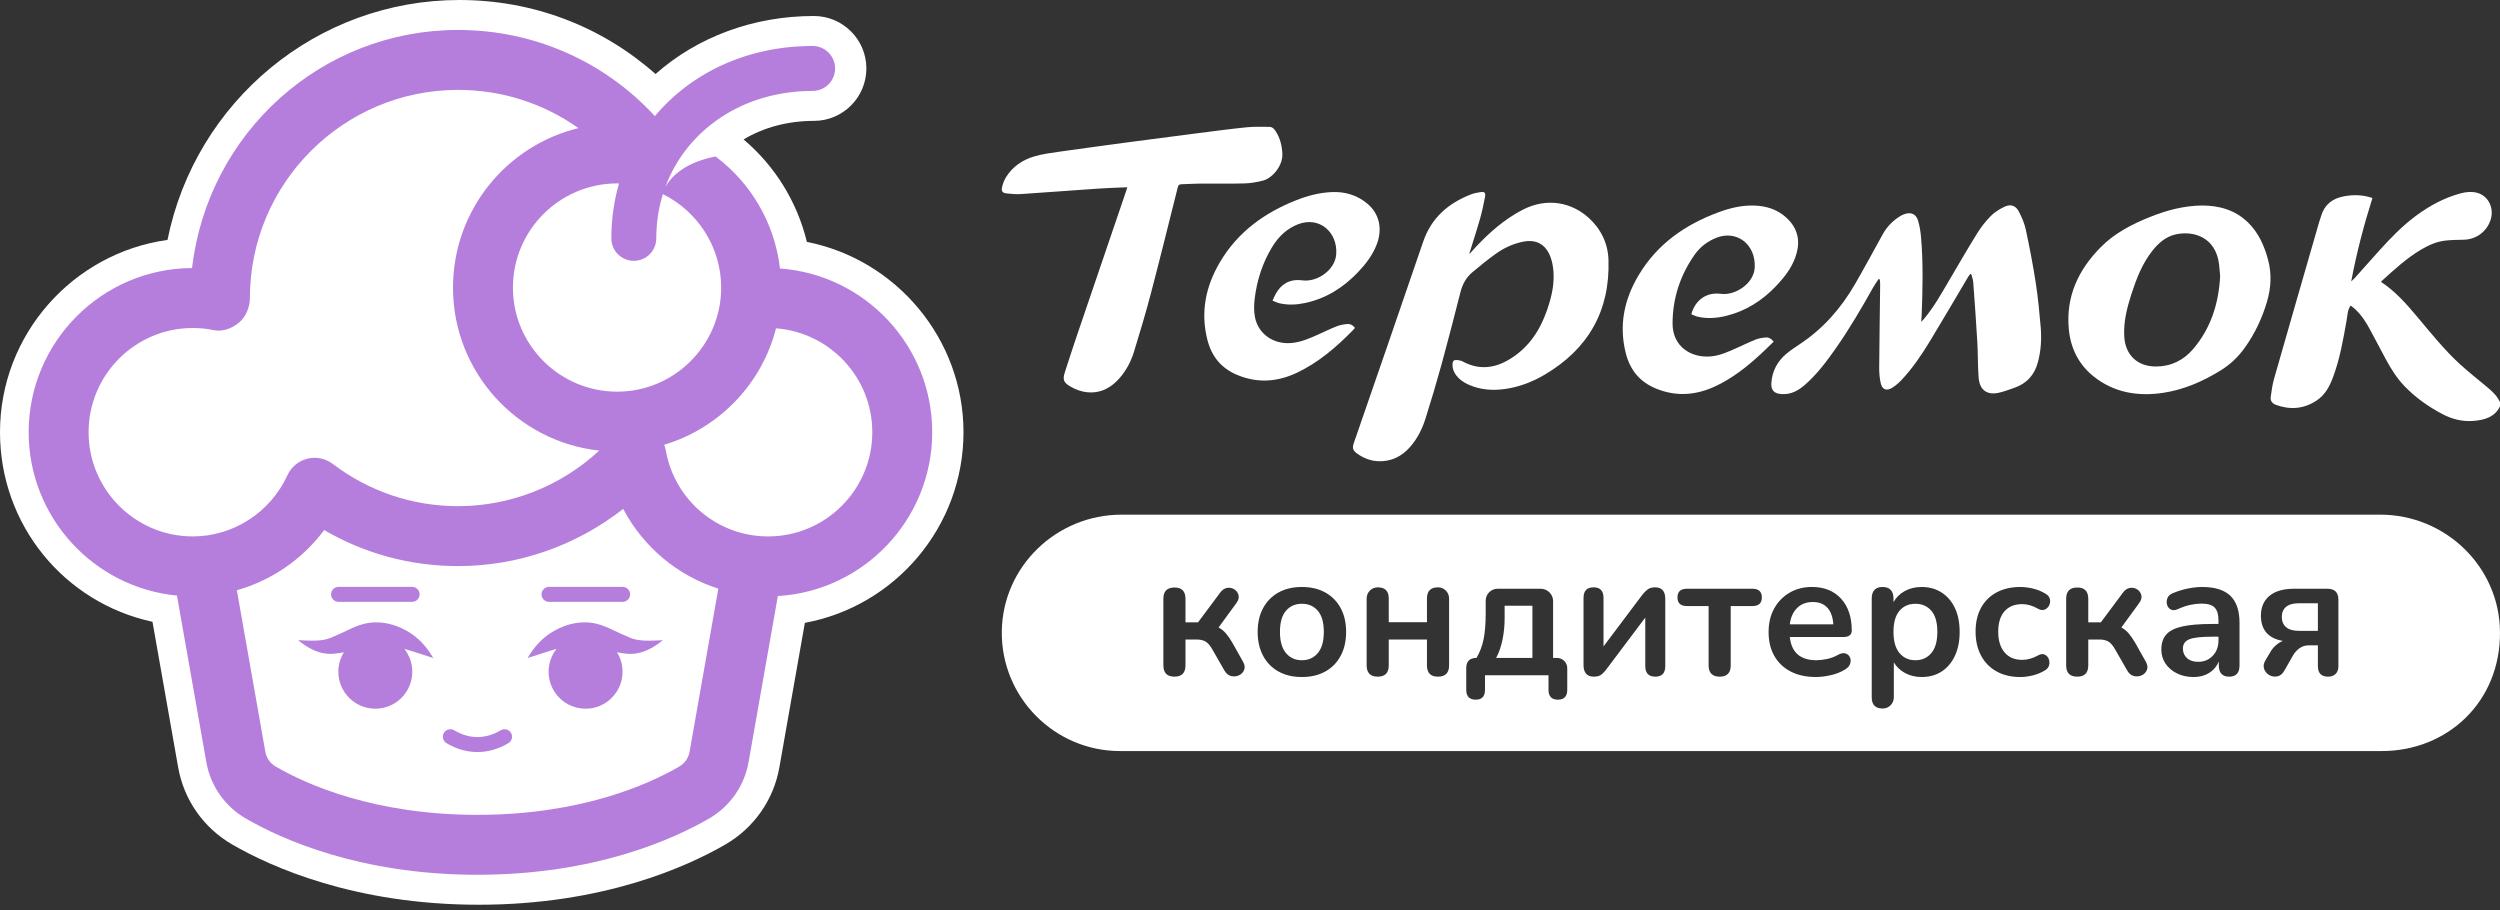
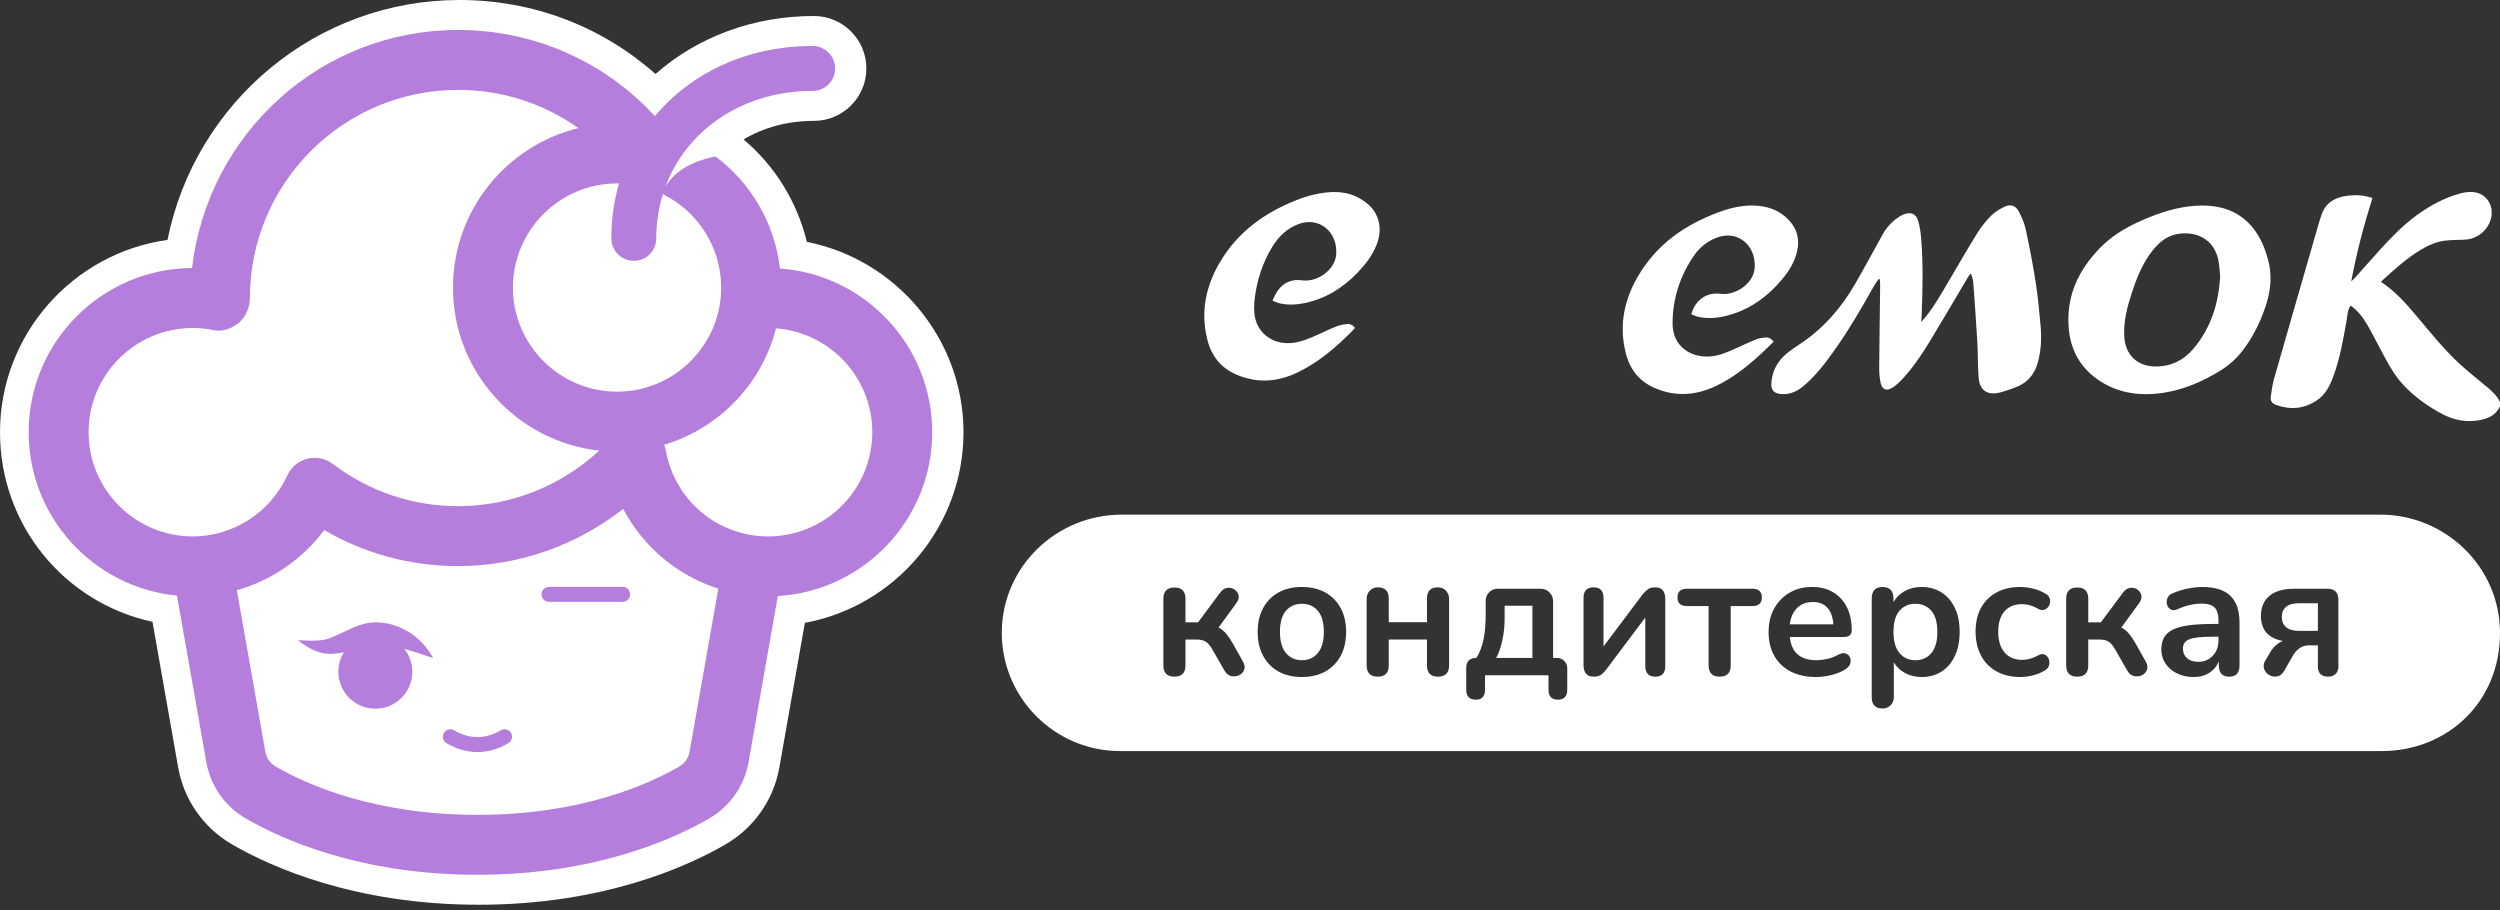
<svg xmlns="http://www.w3.org/2000/svg" version="1.1" id="Layer_1" x="0px" y="0px" width="334.029px" height="121.642px" viewBox="0 0 334.029 121.642" xml:space="preserve">
  <rect x="0" y="0" width="334.029" height="121.642" fill="#333333" stroke="none" />
  <path fill="#FFFFFF" d="M242.212,80.436c-0.867,0-1.568,0.268-2.104,0.804c-0.535,0.536-0.859,1.261-0.969,2.175h5.814 c-0.062-0.961-0.327-1.698-0.792-2.21C243.698,80.692,243.047,80.436,242.212,80.436" />
  <path fill="#FFFFFF" d="M201.036,82.634c0,0.993-0.099,1.954-0.296,2.884c-0.197,0.93-0.477,1.726-0.838,2.388h4.846v-6.973h-3.712 V82.634z" />
  <path fill="#FFFFFF" d="M173.947,80.672c-0.882,0-1.592,0.311-2.127,0.934s-0.804,1.564-0.804,2.825 c0,1.245,0.269,2.187,0.804,2.825c0.535,0.638,1.245,0.958,2.127,0.958c0.883,0,1.592-0.319,2.128-0.958 c0.536-0.638,0.804-1.58,0.804-2.825c0-1.26-0.268-2.202-0.804-2.825S174.83,80.672,173.947,80.672" />
  <path fill="#FFFFFF" d="M255.921,80.672c-0.882,0-1.591,0.311-2.127,0.934c-0.535,0.623-0.803,1.564-0.803,2.825 c0,1.245,0.268,2.187,0.803,2.825c0.536,0.638,1.245,0.958,2.127,0.958c0.883,0,1.592-0.319,2.129-0.958 c0.535-0.638,0.803-1.58,0.803-2.825c0-1.26-0.268-2.202-0.803-2.825C257.513,80.983,256.804,80.672,255.921,80.672" />
  <path fill="#FFFFFF" d="M318.035,68.765h-168.19c-8.685,0-15.896,6.928-15.993,15.612c-0.098,8.781,7.034,15.972,15.791,15.972 h168.595c8.748,0,15.895-6.56,15.789-15.972C333.931,75.692,326.72,68.765,318.035,68.765 M166.229,89.513 c-0.134,0.331-0.366,0.571-0.697,0.721c-0.331,0.149-0.678,0.181-1.04,0.094c-0.363-0.087-0.662-0.334-0.898-0.745l-1.584-2.766 c-0.299-0.536-0.602-0.898-0.91-1.087c-0.308-0.189-0.721-0.284-1.241-0.284h-1.465v3.451c0,1.008-0.489,1.513-1.465,1.513 c-0.993,0-1.489-0.504-1.489-1.513V80.01c0-1.008,0.496-1.513,1.489-1.513c0.977,0,1.465,0.504,1.465,1.513v3.144h1.678l2.955-3.971 c0.284-0.378,0.603-0.591,0.958-0.638c0.354-0.047,0.674,0.023,0.958,0.212c0.283,0.189,0.464,0.449,0.543,0.78 c0.079,0.331-0.023,0.686-0.307,1.063l-2.364,3.238c0.363,0.189,0.689,0.453,0.981,0.792c0.291,0.339,0.586,0.768,0.886,1.288 l1.395,2.482C166.312,88.812,166.364,89.182,166.229,89.513 M179.125,87.633c-0.489,0.906-1.174,1.604-2.057,2.092 s-1.924,0.733-3.121,0.733s-2.237-0.245-3.119-0.733c-0.883-0.488-1.568-1.186-2.057-2.092c-0.489-0.906-0.733-1.974-0.733-3.203 c0-1.229,0.244-2.293,0.733-3.191c0.488-0.898,1.174-1.591,2.057-2.08c0.882-0.488,1.922-0.733,3.119-0.733s2.238,0.245,3.121,0.733 c0.883,0.489,1.567,1.182,2.057,2.08c0.488,0.898,0.732,1.962,0.732,3.191C179.857,85.66,179.613,86.728,179.125,87.633 M193.615,88.898c0,1.008-0.498,1.513-1.49,1.513c-0.977,0-1.465-0.504-1.465-1.513v-3.451h-5.106v3.451 c0,1.008-0.489,1.513-1.466,1.513c-0.992,0-1.489-0.504-1.489-1.513v-8.935c0-0.802,0.636-1.475,1.438-1.488 c1.011-0.018,1.517,0.479,1.517,1.488v3.167h5.106v-3.167c0-1.01,0.505-1.506,1.517-1.488c0.802,0.014,1.438,0.686,1.438,1.488 V88.898z M209.404,92.16c0,0.882-0.418,1.324-1.254,1.324c-0.834,0-1.252-0.442-1.252-1.324v-1.938h-8.486v1.938 c0,0.882-0.409,1.324-1.229,1.324c-0.852,0-1.276-0.442-1.276-1.324v-2.884c0-0.914,0.456-1.371,1.37-1.371 c0.441-0.741,0.757-1.568,0.945-2.482c0.189-0.914,0.284-2.072,0.284-3.475v-1.69c0-0.881,0.714-1.595,1.596-1.595h5.756 c0.913,0,1.654,0.741,1.654,1.654v7.588h0.521c0.757,0,1.371,0.614,1.371,1.371V92.16z M222.5,88.992 c0,0.946-0.441,1.418-1.324,1.418c-0.898,0-1.348-0.473-1.348-1.418v-6.477l-5.224,6.95c-0.157,0.221-0.358,0.434-0.603,0.638 c-0.245,0.205-0.596,0.307-1.053,0.307c-0.914,0-1.371-0.528-1.371-1.583v-8.935c0-0.946,0.449-1.418,1.348-1.418 c0.883,0,1.324,0.473,1.324,1.418v6.477l5.224-6.95c0.173-0.22,0.386-0.433,0.638-0.638c0.252-0.205,0.6-0.307,1.041-0.307 c0.898,0,1.348,0.52,1.348,1.56V88.992z M234.128,80.979h-2.884v7.918c0,1.008-0.489,1.513-1.466,1.513 c-0.992,0-1.488-0.504-1.488-1.513v-7.918h-2.885c-0.851,0-1.276-0.386-1.276-1.158c0-0.772,0.426-1.159,1.276-1.159h8.723 c0.852,0,1.276,0.386,1.276,1.159C235.405,80.593,234.98,80.979,234.128,80.979 M242.685,88.212c0.41,0,0.871-0.051,1.383-0.154 c0.512-0.102,0.996-0.28,1.454-0.532c0.409-0.236,0.756-0.311,1.04-0.225c0.283,0.087,0.484,0.257,0.603,0.508 c0.118,0.252,0.134,0.532,0.047,0.839c-0.086,0.308-0.311,0.572-0.673,0.792c-0.553,0.347-1.186,0.603-1.903,0.768 c-0.718,0.165-1.383,0.249-1.997,0.249c-1.309,0-2.436-0.245-3.381-0.733s-1.674-1.182-2.186-2.081 c-0.513-0.898-0.769-1.962-0.769-3.191c0-1.197,0.248-2.246,0.744-3.144c0.497-0.898,1.183-1.603,2.057-2.116 c0.875-0.512,1.871-0.768,2.991-0.768c1.638,0,2.934,0.52,3.887,1.561c0.954,1.04,1.432,2.458,1.432,4.254 c0,0.583-0.379,0.875-1.136,0.875h-7.138C239.361,87.18,240.542,88.212,242.685,88.212 M261.193,87.633 c-0.425,0.906-1.016,1.604-1.772,2.092s-1.646,0.733-2.671,0.733c-0.819,0-1.557-0.178-2.21-0.532 c-0.654-0.354-1.155-0.831-1.501-1.43v4.68c0,0.803-0.637,1.475-1.438,1.489c-1.011,0.017-1.517-0.479-1.517-1.489V79.963 c0-0.993,0.482-1.537,1.444-1.537c0.977,0,1.464,0.544,1.464,1.537v0.496c0.33-0.614,0.826-1.106,1.488-1.477 c0.662-0.37,1.418-0.556,2.27-0.556c1.008,0,1.895,0.245,2.659,0.733c0.765,0.489,1.359,1.178,1.784,2.068 c0.426,0.891,0.639,1.958,0.639,3.203C261.832,85.66,261.619,86.728,261.193,87.633 M267.824,87.16 c0.559,0.67,1.352,1.005,2.376,1.005c0.677,0,1.378-0.197,2.104-0.591c0.331-0.189,0.622-0.229,0.874-0.119 c0.252,0.111,0.434,0.296,0.545,0.556c0.109,0.26,0.133,0.537,0.07,0.828c-0.062,0.292-0.244,0.532-0.544,0.721 c-0.521,0.315-1.071,0.544-1.654,0.686c-0.583,0.142-1.135,0.213-1.655,0.213c-1.213,0-2.27-0.249-3.167-0.745 c-0.898-0.496-1.592-1.202-2.081-2.116c-0.488-0.914-0.732-1.985-0.732-3.214c0-1.229,0.244-2.289,0.732-3.179 c0.489-0.891,1.183-1.576,2.081-2.057c0.897-0.48,1.954-0.721,3.167-0.721c0.521,0,1.084,0.071,1.69,0.213 c0.606,0.141,1.178,0.377,1.714,0.708c0.314,0.189,0.5,0.434,0.555,0.733c0.056,0.3,0.016,0.575-0.117,0.828 c-0.135,0.252-0.331,0.433-0.592,0.543c-0.26,0.11-0.555,0.071-0.886-0.118c-0.726-0.41-1.427-0.615-2.104-0.615 c-1.024,0-1.817,0.319-2.376,0.958c-0.56,0.638-0.839,1.548-0.839,2.73C266.985,85.573,267.264,86.491,267.824,87.16 M286.853,89.513c-0.135,0.331-0.367,0.571-0.698,0.721c-0.331,0.149-0.677,0.181-1.04,0.094c-0.363-0.087-0.662-0.334-0.898-0.745 l-1.584-2.766c-0.299-0.536-0.603-0.898-0.91-1.087c-0.307-0.189-0.721-0.284-1.24-0.284h-1.466v3.451 c0,1.008-0.488,1.513-1.466,1.513c-0.992,0-1.488-0.504-1.488-1.513V80.01c0-1.008,0.496-1.513,1.488-1.513 c0.978,0,1.466,0.504,1.466,1.513v3.144h1.679l2.954-3.971c0.284-0.378,0.603-0.591,0.958-0.638 c0.354-0.047,0.674,0.023,0.957,0.212s0.465,0.449,0.543,0.78c0.079,0.331-0.023,0.686-0.307,1.063l-2.363,3.238 c0.361,0.189,0.688,0.453,0.98,0.792c0.291,0.339,0.587,0.768,0.887,1.288l1.395,2.482 C286.935,88.812,286.986,89.182,286.853,89.513 M299.226,88.898c0,1.008-0.457,1.513-1.371,1.513c-0.93,0-1.395-0.504-1.395-1.513 v-0.52c-0.268,0.646-0.693,1.155-1.276,1.525s-1.276,0.556-2.08,0.556c-0.835,0-1.58-0.162-2.233-0.485 c-0.654-0.323-1.166-0.76-1.537-1.312c-0.37-0.552-0.555-1.174-0.555-1.868c0-0.851,0.221-1.524,0.661-2.021 c0.441-0.496,1.159-0.854,2.151-1.075c0.992-0.221,2.324-0.331,3.994-0.331h0.828V82.87c0-0.788-0.174-1.355-0.521-1.702 c-0.347-0.346-0.93-0.52-1.749-0.52c-0.457,0-0.949,0.055-1.478,0.166s-1.083,0.299-1.667,0.567 c-0.377,0.174-0.693,0.193-0.945,0.059c-0.252-0.134-0.422-0.346-0.508-0.638c-0.087-0.291-0.07-0.586,0.047-0.886 c0.119-0.299,0.359-0.52,0.722-0.662c0.725-0.299,1.422-0.512,2.092-0.638c0.67-0.126,1.28-0.189,1.832-0.189 c1.686,0,2.938,0.39,3.759,1.17c0.818,0.78,1.229,1.989,1.229,3.628V88.898z M312.439,89.016c0,0.441-0.126,0.784-0.377,1.028 c-0.253,0.244-0.584,0.366-0.994,0.366c-0.914,0-1.371-0.464-1.371-1.395v-2.789h-1.229c-0.457,0-0.863,0.126-1.217,0.377 c-0.355,0.253-0.643,0.568-0.863,0.946l-1.158,2.033c-0.252,0.457-0.572,0.721-0.957,0.792c-0.387,0.071-0.745,0.012-1.076-0.177 c-0.33-0.189-0.56-0.465-0.686-0.828c-0.126-0.362-0.062-0.749,0.189-1.158l0.732-1.229c0.174-0.284,0.402-0.548,0.686-0.792 c0.284-0.244,0.583-0.429,0.898-0.555c-1.954-0.347-2.931-1.474-2.931-3.38c0-1.119,0.378-1.998,1.134-2.636 c0.757-0.638,1.868-0.958,3.334-0.958h4.396c0.992,0,1.488,0.489,1.488,1.465V89.016z" />
  <path fill="#FFFFFF" d="M292.525,85.412c-0.575,0.228-0.863,0.642-0.863,1.241c0,0.52,0.182,0.945,0.544,1.277 c0.362,0.331,0.866,0.496,1.513,0.496c0.771,0,1.414-0.268,1.927-0.804c0.513-0.535,0.769-1.213,0.769-2.032v-0.521h-0.804 C294.128,85.068,293.1,85.183,292.525,85.412" />
  <path fill="#FFFFFF" d="M305.443,81.085c-0.379,0.323-0.567,0.769-0.567,1.336c0,0.583,0.188,1.04,0.567,1.371 c0.378,0.331,0.953,0.496,1.725,0.496h2.53v-3.688h-2.53C306.396,80.601,305.821,80.763,305.443,81.085" />
  <path fill="#FFFFFF" d="M334.029,54.294c-0.705,1.442-2.036,1.806-3.459,1.937c-1.504,0.139-2.934-0.212-4.259-0.914 c-1.862-0.986-3.569-2.193-5.039-3.718c-1.013-1.05-1.779-2.273-2.47-3.546c-0.695-1.28-1.375-2.568-2.055-3.857 c-0.561-1.065-1.197-2.075-2.088-2.902c-0.178-0.166-0.379-0.307-0.582-0.47c-0.439,0.599-0.42,1.286-0.533,1.925 c-0.457,2.574-0.895,5.152-1.811,7.615c-0.464,1.248-1.062,2.402-2.229,3.166c-1.71,1.119-3.515,1.254-5.41,0.566 c-0.491-0.178-0.769-0.539-0.7-1.045c0.112-0.834,0.229-1.678,0.459-2.485c1.991-6.974,4.007-13.941,6.018-20.91 c0.078-0.274,0.182-0.542,0.266-0.815c0.459-1.521,1.512-2.324,3.047-2.61c1.283-0.239,2.534-0.205,3.803,0.225 c-1.148,3.62-2.108,7.285-2.836,11.136c0.188-0.173,0.311-0.269,0.413-0.382c1.121-1.251,2.231-2.513,3.359-3.758 c1.523-1.681,3.1-3.314,4.935-4.662c1.804-1.325,3.757-2.382,5.939-2.961c0.686-0.182,1.387-0.253,2.088-0.092 c1.49,0.343,2.355,1.913,1.932,3.48c-0.441,1.631-1.89,2.762-3.582,2.811c-0.844,0.024-1.694,0.021-2.531,0.12 c-1.152,0.135-2.203,0.6-3.197,1.188c-1.988,1.176-3.664,2.739-5.352,4.27c0.012,0.051,0.01,0.087,0.025,0.097 c1.854,1.218,3.3,2.858,4.711,4.534c1.863,2.21,3.661,4.483,5.803,6.438c1.172,1.07,2.428,2.048,3.644,3.07 c0.679,0.57,1.329,1.164,1.692,2.001V54.294z" />
-   <path fill="#FFFFFF" d="M196.377,33.893c0.269-0.297,0.534-0.599,0.808-0.891c1.829-1.946,3.811-3.696,6.201-4.943 c3.412-1.779,6.693-0.928,8.862,1.031c1.667,1.505,2.596,3.437,2.665,5.644c0.215,6.788-2.703,11.901-8.547,15.341 c-1.648,0.971-3.426,1.645-5.334,1.906c-1.653,0.227-3.276,0.1-4.822-0.59c-0.637-0.285-1.206-0.671-1.637-1.232 c-0.318-0.414-0.508-0.877-0.501-1.407c0.008-0.557,0.142-0.688,0.704-0.637c0.215,0.019,0.445,0.071,0.633,0.172 c2.674,1.45,5.1,0.707,7.301-0.98c2.282-1.75,3.543-4.221,4.333-6.937c0.481-1.651,0.717-3.333,0.393-5.05 c-0.067-0.355-0.165-0.711-0.296-1.048c-0.643-1.649-1.9-2.326-3.633-1.978c-1.284,0.258-2.466,0.784-3.524,1.525 c-1.126,0.789-2.194,1.666-3.251,2.549c-0.82,0.685-1.32,1.586-1.588,2.629c-0.82,3.198-1.633,6.398-2.506,9.582 c-0.682,2.48-1.416,4.948-2.193,7.4c-0.425,1.343-1.063,2.603-1.994,3.686c-1.135,1.319-2.569,2.038-4.322,1.958 c-1-0.046-1.934-0.406-2.76-0.988c-0.621-0.439-0.719-0.755-0.473-1.47c3.084-8.946,6.195-17.883,9.246-26.841 c1.09-3.202,3.336-5.158,6.381-6.346c0.385-0.15,0.801-0.23,1.21-0.297c0.64-0.105,0.798,0.043,0.672,0.69 c-0.187,0.956-0.386,1.913-0.651,2.849c-0.402,1.425-0.867,2.833-1.307,4.248c-0.041,0.132-0.084,0.264-0.127,0.396 C196.339,33.874,196.358,33.884,196.377,33.893" />
-   <path fill="#FFFFFF" d="M150.618,25.021c-1.287,0.057-2.51,0.086-3.729,0.169c-3.508,0.239-7.014,0.51-10.523,0.741 c-0.619,0.041-1.249-0.028-1.87-0.089c-0.534-0.053-0.728-0.283-0.613-0.81c0.101-0.46,0.272-0.929,0.517-1.331 c0.891-1.458,2.246-2.36,3.85-2.819c1.118-0.32,2.29-0.471,3.447-0.635c3.196-0.455,6.396-0.883,9.596-1.31 c2.89-0.386,5.782-0.762,8.675-1.131c2.195-0.28,4.39-0.574,6.591-0.798c1.004-0.102,2.025-0.064,3.038-0.058 c0.408,0.002,0.656,0.272,0.876,0.622c0.569,0.908,0.81,1.872,0.865,2.948c0.087,1.664-1.37,3.306-2.604,3.615 c-0.801,0.201-1.633,0.35-2.456,0.372c-1.979,0.053-3.959,0.008-5.939,0.022c-0.833,0.006-1.667,0.071-2.5,0.091 c-0.278,0.007-0.398,0.104-0.469,0.387c-1.185,4.729-2.354,9.461-3.591,14.176c-0.689,2.625-1.467,5.229-2.268,7.824 c-0.388,1.259-0.998,2.436-1.865,3.447c-1.125,1.312-2.505,2.106-4.298,1.962c-0.858-0.069-1.65-0.364-2.384-0.802 c-0.849-0.505-1-0.902-0.695-1.848c0.535-1.658,1.071-3.315,1.631-4.964c2.195-6.462,4.4-12.92,6.601-19.38 C150.536,25.313,150.564,25.203,150.618,25.021" />
  <path fill="#FFFFFF" d="M250.998,37.285c-0.238,0.363-0.496,0.715-0.708,1.093c-1.544,2.761-3.14,5.49-4.952,8.085 c-1.239,1.774-2.528,3.508-4.169,4.946c-0.888,0.777-1.86,1.319-3.1,1.247c-1.009-0.058-1.464-0.497-1.394-1.505 c0.111-1.604,0.828-2.915,2.062-3.929c0.541-0.445,1.129-0.838,1.715-1.225c3.13-2.067,5.533-4.808,7.396-8.03 c1.277-2.206,2.484-4.453,3.718-6.683c0.556-1.004,1.336-1.788,2.302-2.395c0.164-0.103,0.344-0.188,0.524-0.257 c0.903-0.346,1.612-0.068,1.887,0.853c0.218,0.728,0.335,1.498,0.399,2.258c0.297,3.457,0.21,6.919,0.081,10.381 c-0.01,0.255-0.036,0.51-0.063,0.889c0.193-0.212,0.317-0.336,0.429-0.471c1.335-1.612,2.34-3.439,3.397-5.233 c1.222-2.073,2.422-4.16,3.695-6.202c0.512-0.822,1.134-1.598,1.816-2.285c0.491-0.495,1.133-0.875,1.766-1.187 c0.816-0.402,1.504-0.198,1.928,0.606c0.4,0.763,0.76,1.583,0.939,2.42c0.504,2.35,0.961,4.713,1.329,7.088 c0.306,1.977,0.498,3.974,0.668,5.969c0.134,1.574,0.036,3.146-0.378,4.686c-0.447,1.666-1.461,2.819-3.1,3.396 c-0.649,0.229-1.299,0.468-1.965,0.64c-1.66,0.428-2.709-0.265-2.848-1.971c-0.127-1.567-0.084-3.147-0.175-4.719 c-0.155-2.688-0.351-5.374-0.55-8.059c-0.026-0.361-0.176-0.713-0.27-1.07c-0.043-0.004-0.086-0.008-0.129-0.012 c-0.087,0.116-0.186,0.225-0.26,0.349c-1.715,2.886-3.404,5.787-5.146,8.656c-1.108,1.825-2.31,3.594-3.777,5.158 c-0.354,0.376-0.757,0.723-1.188,1.004c-0.814,0.529-1.414,0.289-1.609-0.663c-0.133-0.645-0.189-1.317-0.184-1.977 c0.027-3.71,0.086-7.42,0.129-11.13c0.002-0.224-0.031-0.449-0.048-0.674C251.111,37.317,251.054,37.301,250.998,37.285" />
  <path fill="#FFFFFF" d="M294.21,27.457c2.287,0.004,4.416,0.583,6.135,2.253c1.428,1.387,2.199,3.138,2.701,5.022 c0.498,1.873,0.391,3.742-0.152,5.585c-0.647,2.198-1.616,4.25-2.949,6.12c-0.872,1.222-1.939,2.25-3.216,3.041 c-2.378,1.475-4.946,2.592-7.693,3.007c-3.358,0.508-6.618-0.004-9.366-2.239c-1.977-1.608-3.021-3.771-3.254-6.278 c-0.404-4.346,1.271-7.921,4.279-10.953c1.861-1.876,4.155-3.059,6.577-4.027C289.486,28.102,291.761,27.489,294.21,27.457 M296.636,36.936c-0.048-0.56-0.076-1.093-0.142-1.622c-0.46-3.724-3.541-4.529-5.854-3.982c-1.298,0.306-2.255,1.159-3.062,2.179 c-1.371,1.735-2.143,3.765-2.812,5.836c-0.585,1.812-1.045,3.65-0.944,5.583c0.13,2.49,1.75,4.046,4.241,4.04 c2.014-0.005,3.676-0.825,4.963-2.333C295.414,43.844,296.438,40.529,296.636,36.936" />
  <path fill="#FFFFFF" d="M225.979,41.988c0.535-1.947,2.069-2.983,3.959-2.727c1.862,0.253,4.408-1.336,4.515-3.527 c0.15-3.117-2.428-5.026-5.105-3.972c-1.192,0.469-2.185,1.219-2.922,2.266c-1.945,2.761-2.952,5.859-2.951,9.214 c0,3.052,2.459,4.599,5.081,4.381c1.218-0.101,2.308-0.603,3.401-1.088c0.881-0.391,1.744-0.819,2.639-1.173 c0.412-0.165,0.877-0.233,1.324-0.27c0.402-0.033,0.752,0.155,1.061,0.558c-0.588,0.565-1.156,1.134-1.748,1.678 c-1.816,1.673-3.742,3.197-5.993,4.258c-2.608,1.23-5.249,1.447-7.974,0.333c-2.195-0.897-3.488-2.51-4.05-4.763 c-0.919-3.688-0.218-7.102,1.696-10.337c2.48-4.191,6.207-6.791,10.678-8.449c1.733-0.643,3.522-1.052,5.391-0.868 c1.584,0.156,2.979,0.766,4.063,1.946c1.353,1.471,1.479,3.181,0.813,4.988c-0.537,1.456-1.477,2.65-2.533,3.763 c-1.862,1.961-4.066,3.364-6.708,4.01c-1.221,0.299-2.472,0.393-3.718,0.122C226.58,42.263,226.279,42.103,225.979,41.988" />
  <path fill="#FFFFFF" d="M170.029,40.18c0.543-1.375,1.283-2.421,2.736-2.706c0.412-0.081,0.858-0.061,1.28-0.01 c2.033,0.242,4.338-1.439,4.489-3.469c0.225-3-2.27-5.117-5.074-4.041c-1.533,0.588-2.649,1.671-3.49,3.056 c-1.282,2.113-2.022,4.419-2.325,6.856c-0.104,0.839-0.128,1.732,0.041,2.554c0.466,2.264,2.535,3.636,4.904,3.408 c1.243-0.12,2.36-0.607,3.478-1.105c0.855-0.381,1.695-0.8,2.567-1.14c0.438-0.171,0.926-0.246,1.397-0.287 c0.387-0.034,0.732,0.148,1.011,0.516c-0.118,0.129-0.232,0.263-0.355,0.388c-2.173,2.214-4.513,4.215-7.335,5.57 c-2.613,1.255-5.267,1.467-8.006,0.343c-2.198-0.902-3.482-2.519-4.041-4.771c-0.914-3.688-0.208-7.103,1.708-10.337 c2.392-4.039,5.963-6.597,10.248-8.281c1.484-0.584,3.02-0.977,4.622-1.057c1.759-0.088,3.356,0.366,4.733,1.479 c1.663,1.345,2.146,3.381,1.333,5.506c-0.556,1.449-1.483,2.648-2.544,3.757c-1.955,2.044-4.266,3.49-7.055,4.08 c-1.1,0.232-2.225,0.295-3.337,0.046C170.693,40.463,170.389,40.312,170.029,40.18" />
  <path fill="#FFFFFF" d="M107.809,32.321c-1.294-5.333-4.265-10.157-8.46-13.688c2.663-1.599,5.884-2.482,9.403-2.482 c3.863,0,7.006-3.144,7.006-7.006s-3.147-7.006-7.014-7.006c-8.054,0-15.549,2.784-21.155,7.752C80.344,3.483,71.18,0,61.374,0 C42.322,0,26.105,13.562,22.379,32.056C9.763,33.799,0,44.676,0,57.746c0,12.378,8.566,22.778,20.374,25.334l3.429,19.443 c0.762,4.336,3.39,8.093,7.209,10.302c5.196,3.011,16.389,8.058,32.958,8.058c16.562,0,27.759-5.047,32.962-8.058 c3.812-2.213,6.439-5.966,7.202-10.302l3.405-19.302c12.112-2.24,21.194-12.871,21.194-25.475 C128.734,45.293,119.769,34.683,107.809,32.321" />
-   <path fill="#B57EDC" d="M84.098,85.175c-0.637-0.252-1.325-0.601-2.049-0.921c-0.695-0.328-1.431-0.705-2.469-0.941 c-1.968-0.44-3.932,0.073-5.47,0.937c-1.571,0.858-2.764,2.178-3.61,3.671c1.363-0.436,2.645-0.88,3.856-1.22 c-0.661,0.84-1.056,1.899-1.056,3.051c0,2.728,2.211,4.939,4.939,4.939s4.939-2.211,4.939-4.939c0-0.955-0.272-1.846-0.741-2.602 c0.384,0.082,0.785,0.146,1.209,0.183c2.003,0.232,3.664-0.774,4.92-1.796C86.851,85.614,85.292,85.723,84.098,85.175" />
  <path fill="#B57EDC" d="M54.277,84.25c-1.539-0.864-3.502-1.377-5.47-0.937c-1.038,0.236-1.774,0.613-2.469,0.941 c-0.723,0.319-1.411,0.668-2.048,0.92c-1.193,0.548-2.752,0.439-4.469,0.362c1.257,1.021,2.917,2.028,4.92,1.796 c0.425-0.036,0.825-0.101,1.209-0.183c-0.469,0.755-0.741,1.646-0.741,2.602c0,2.728,2.211,4.939,4.939,4.939 c2.728,0,4.939-2.211,4.939-4.939c0-1.152-0.396-2.21-1.056-3.051c1.21,0.34,2.493,0.784,3.855,1.22 C57.04,86.428,55.848,85.108,54.277,84.25" />
  <path fill="#B57EDC" d="M66.904,97.574c-2.033,1.208-4.187,1.212-6.22,0c-0.473-0.277-1.091-0.129-1.372,0.348 c-0.282,0.473-0.125,1.09,0.348,1.372c1.333,0.794,2.733,1.188,4.132,1.188c1.4,0,2.804-0.395,4.137-1.188 c0.473-0.282,0.629-0.895,0.348-1.372C67.987,97.445,67.373,97.296,66.904,97.574" />
  <path fill="#B57EDC" d="M73.355,80.414h9.836c0.551,0,1.001-0.449,1.001-1.001c0-0.551-0.45-1-1.001-1h-9.836 c-0.551,0-1.001,0.449-1.001,1C72.354,79.965,72.804,80.414,73.355,80.414" />
-   <path fill="#B57EDC" d="M45.232,80.414h9.833c0.551,0,1.001-0.449,1.001-1.001c0-0.551-0.45-1-1.001-1h-9.833c-0.551,0-1,0.449-1,1 C44.232,79.965,44.681,80.414,45.232,80.414" />
  <path fill="#B57EDC" d="M104.215,35.875c-0.712-6.116-3.938-11.486-8.618-14.969c-1.761,0.359-3.323,0.92-4.564,1.801 c-0.876,0.584-1.584,1.336-2.127,2.254c2.836-7.632,10.355-12.813,19.664-12.813h0.008c1.658,0,3.002-1.345,3.002-3.003 c0-1.657-1.345-3.002-3.002-3.002h-0.008c-8.722,0-16.223,3.583-21.069,9.371C80.728,8.167,71.295,4.003,61.2,4.003 c-18.293,0-33.428,13.786-35.543,31.813c-12.046,0.055-21.828,9.872-21.828,21.93c0,11.38,8.711,20.764,19.816,21.831l3.923,22.25 c0.56,3.17,2.479,5.915,5.274,7.534c4.848,2.807,15.318,7.519,30.953,7.519c15.631,0,26.102-4.711,30.953-7.519 c2.792-1.619,4.711-4.363,5.27-7.534l3.912-22.188c11.488-0.677,20.625-10.239,20.625-21.893 C124.556,46.188,115.569,36.691,104.215,35.875 M82.709,24.512c-0.669,2.308-1.026,4.767-1.027,7.336 c0,1.658,1.345,3.002,3.002,3.002s3.002-1.345,3.002-3.002c0.001-2.076,0.309-4.058,0.885-5.909c4.604,2.286,7.785,7.024,7.785,12.5 c0,7.647-6.246,13.892-13.892,13.892c-7.687,0-13.932-6.245-13.932-13.892c0-7.687,6.246-13.932,13.932-13.932 C82.547,24.508,82.628,24.51,82.709,24.512 M25.758,71.672c-7.679,0-13.922-6.248-13.922-13.926c0-7.679,6.244-13.923,13.922-13.923 c0.942,0,1.896,0.098,2.838,0.293c1.181,0.239,2.397-0.246,3.327-1.005c0.935-0.762,1.466-2.087,1.466-3.292 c0-15.333,12.476-27.81,27.81-27.81c5.863,0,11.441,1.81,16.083,5.109c-9.6,2.33-16.756,10.981-16.756,21.321 c0,11.279,8.572,20.571,19.539,21.768c-5.125,4.744-11.857,7.422-18.865,7.422c-6.072,0-11.862-1.955-16.745-5.649 c-0.97-0.735-2.221-0.993-3.394-0.692c-1.176,0.297-2.158,1.11-2.662,2.217C36.127,68.466,31.166,71.672,25.758,71.672 M92.137,100.436c-0.152,0.853-0.649,1.56-1.403,1.998c-4.156,2.404-13.176,6.439-26.938,6.439c-13.766,0-22.785-4.035-26.938-6.439 c-0.758-0.438-1.255-1.146-1.408-1.998l-3.804-21.575c4.643-1.311,8.765-4.137,11.67-8.037c5.43,3.159,11.533,4.813,17.883,4.813 c8.042,0,15.807-2.733,22.066-7.644c2.673,5.081,7.248,8.916,12.712,10.656L92.137,100.436z M102.626,71.672 c-6.748,0-12.495-4.836-13.672-11.502c-0.045-0.258-0.117-0.508-0.21-0.747c7.324-2.19,13.041-8.11,14.941-15.555 c7.185,0.543,12.863,6.556,12.863,13.878C116.549,65.424,110.305,71.672,102.626,71.672" />
</svg>